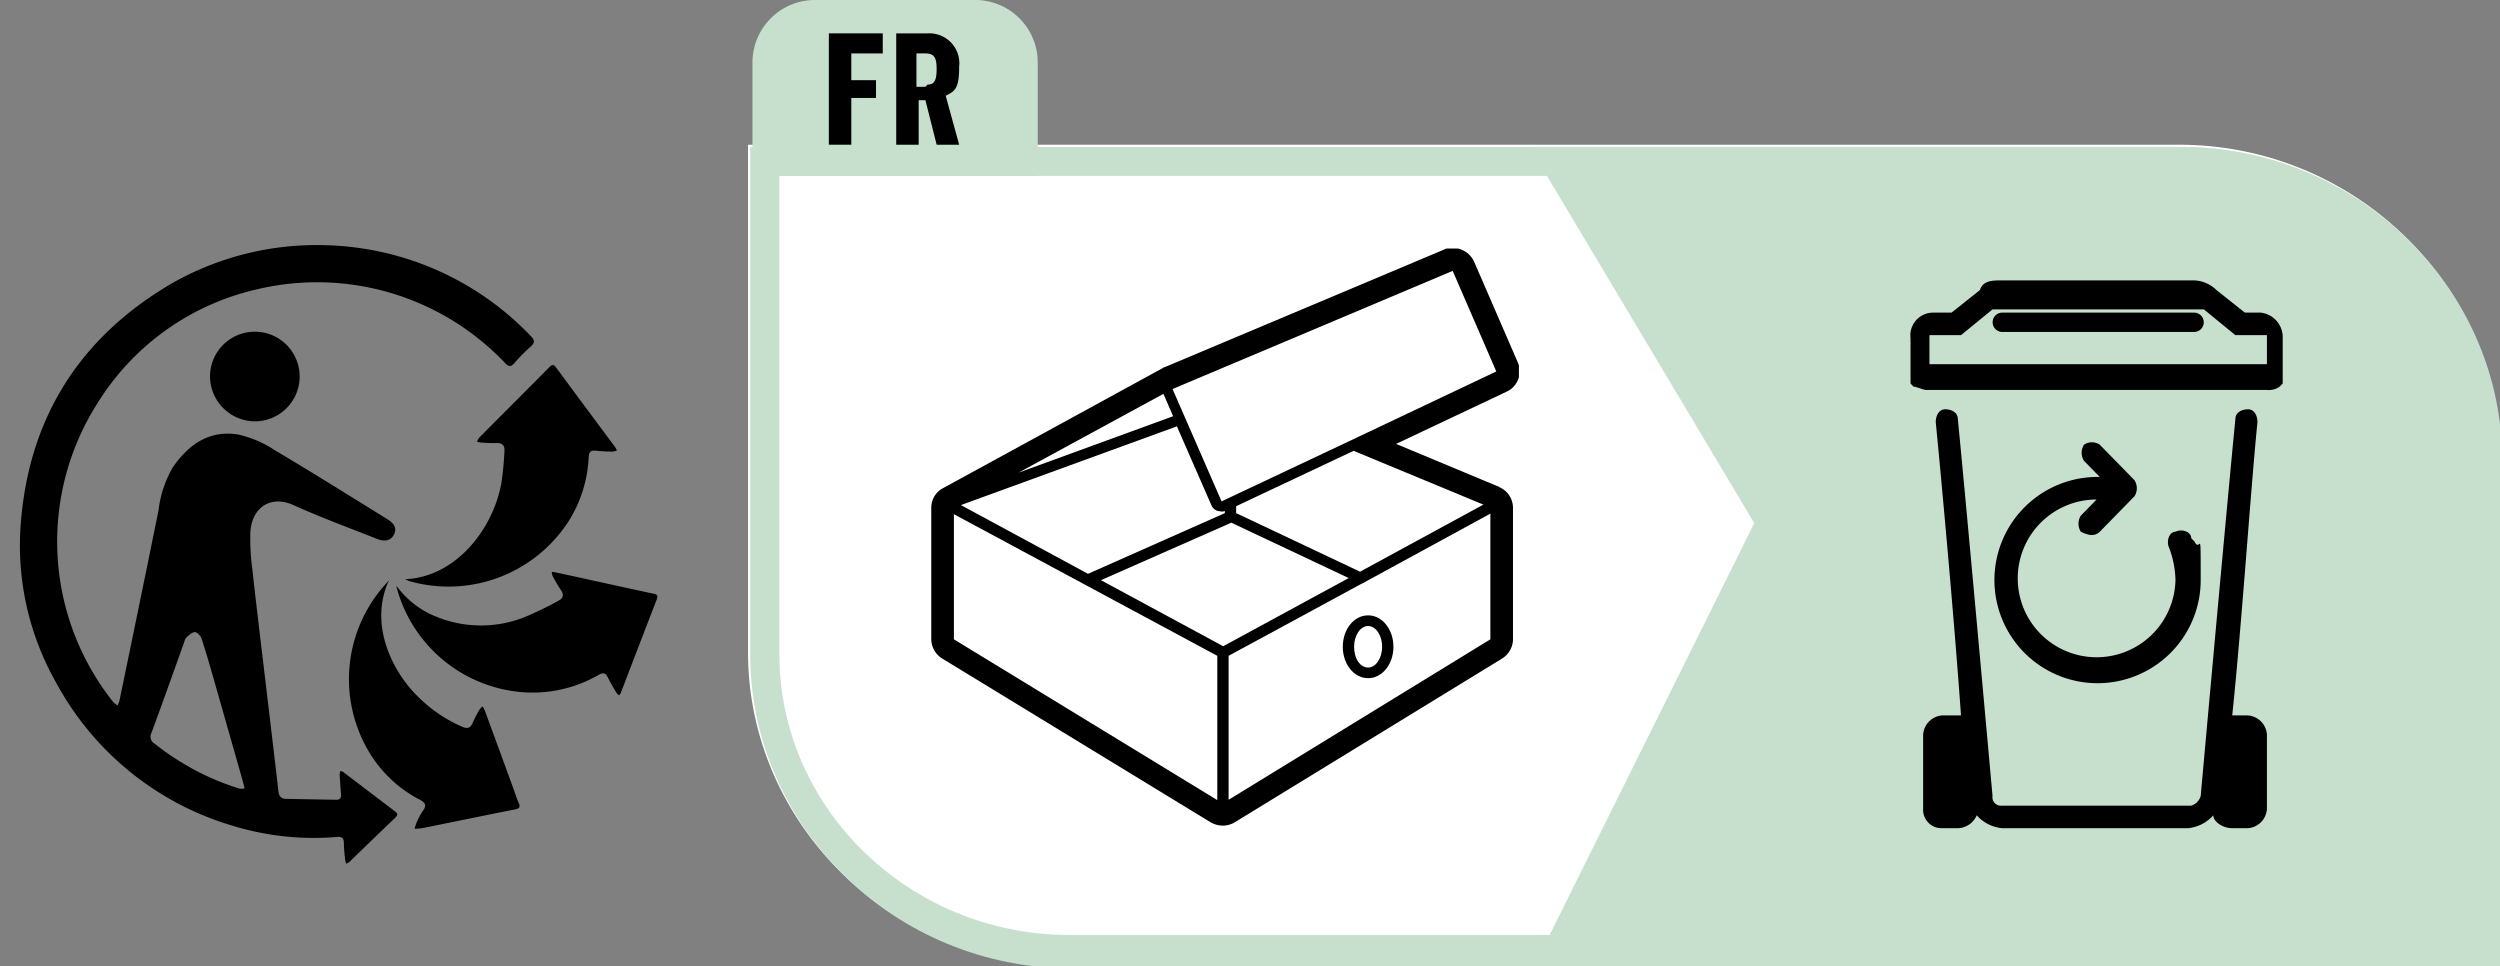
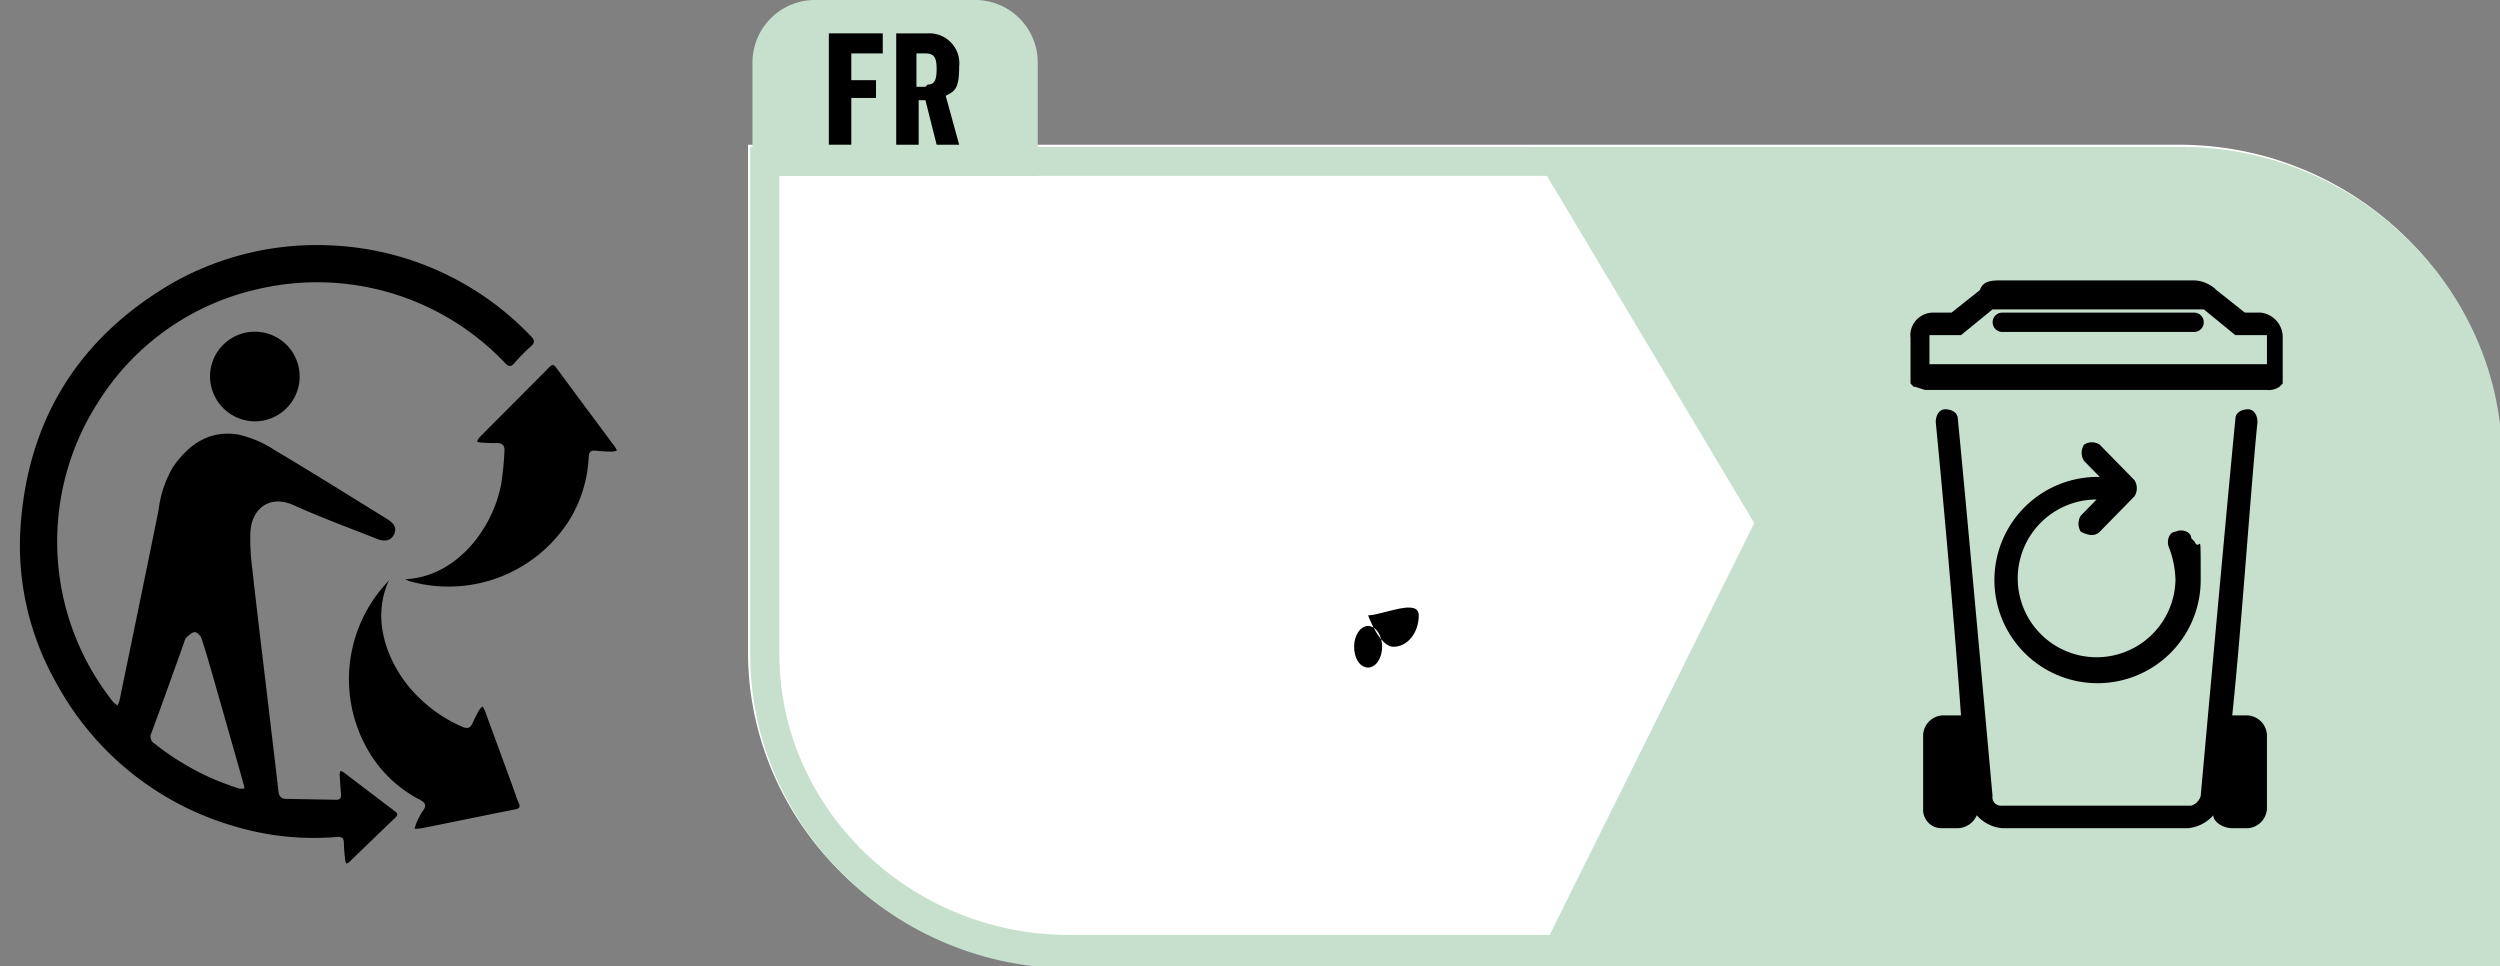
<svg xmlns="http://www.w3.org/2000/svg" viewBox="0 0 251 97" height="97" width="251">
  <rect x="0" y="0" width="251" height="97" fill="#808080" stroke="none" />
  <defs>
    <clipPath id="clip-path">
      <rect fill="#fff" transform="translate(0.5 0.05)" height="97" width="251" data-name="Rettangolo 28" id="Rettangolo_28" />
    </clipPath>
    <clipPath id="clip-path-2">
      <rect fill="#fff" transform="translate(94 25)" height="58" width="59" data-name="Rettangolo 25" id="Rettangolo_25" />
    </clipPath>
    <clipPath id="clip-path-3">
      <rect fill="#fff" transform="translate(192 28.202)" height="55" width="38" data-name="Rettangolo 26" id="Rettangolo_26" />
    </clipPath>
    <clipPath id="clip-path-4">
      <rect fill="#fff" transform="translate(2.5 23.702)" height="64" width="64" data-name="Rettangolo 27" id="Rettangolo_27" />
    </clipPath>
  </defs>
  <g clip-path="url(#clip-path)" transform="translate(-0.5 -0.05)" data-name="Come riciclare – Schesir-29" id="Come_riciclare_Schesir-29">
    <path fill="#fff" d="M219.251,14.578H75.6V65.536c0,17.21,14.433,31.514,32.249,31.514H251.5V46.091C251.5,28.882,237.067,14.578,219.251,14.578Z" data-name="Tracciato 122" id="Tracciato_122" />
    <g clip-path="url(#clip-path-2)" data-name="Raggruppa 19" id="Raggruppa_19">
-       <path d="M123.852,80.381V65.894l13.411-7.27a.411.411,0,0,0,.216-.107l12.655-6.9V64.237L123.8,80.381ZM96.271,64.237V51.675l26.445,14.219V80.381Zm40.776-6.789-12.438-5.88v-.695L136.4,45.313l13.033,5.4ZM118.66,42.854l3.461,7.911a1.014,1.014,0,0,0,.649.588c.108,0,.27.053.378.053a.693.693,0,0,0,.325-.053v.214l-13.736,6.094-12.763-6.9Zm27.688-15.609,4.381,10.1-15.683,7.43-11.9,5.613-4.921-11.279Zm-29.04,12.348.973,2.245-15.52,5.666Zm6,25.338L111.035,58.3l13.087-5.773,11.789,5.559Zm27.742-15.983-10.383-4.33,11.086-5.239a2.242,2.242,0,0,0,1.136-2.94l-4.381-10.1a2.348,2.348,0,0,0-2.109-1.39c-.865,0-.594.053-.919.16L117.416,36.921a.411.411,0,0,0-.216.107L95.19,49.055A2.206,2.206,0,0,0,94,51.033v13.2a2.309,2.309,0,0,0,1.082,1.924l26.985,16.465a2.486,2.486,0,0,0,1.19.321,2.334,2.334,0,0,0,1.189-.321l26.878-16.465a2.311,2.311,0,0,0,1.081-1.924v-13.2A2.265,2.265,0,0,0,151,48.948" data-name="Tracciato 123" id="Tracciato_123" />
-       <path d="M137.858,67.07c-.811,0-1.406-.909-1.406-2.085s.649-2.085,1.406-2.085,1.406.909,1.406,2.085S138.615,67.07,137.858,67.07Zm0-5.239c-1.406,0-2.542,1.39-2.542,3.154s1.136,3.154,2.542,3.154,2.542-1.39,2.542-3.154S139.264,61.831,137.858,61.831Z" data-name="Tracciato 124" id="Tracciato_124" />
+       <path d="M137.858,67.07c-.811,0-1.406-.909-1.406-2.085s.649-2.085,1.406-2.085,1.406.909,1.406,2.085S138.615,67.07,137.858,67.07Zm0-5.239s1.136,3.154,2.542,3.154,2.542-1.39,2.542-3.154S139.264,61.831,137.858,61.831Z" data-name="Tracciato 124" id="Tracciato_124" />
    </g>
    <path d="M171.4,76.3a3.022,3.022,0,0,1-1.6-.5,1.2,1.2,0,0,1-.5-.5c0-.2-.1-.5,0-.7a2.117,2.117,0,0,1,.3-.7c0-.1.1-.2.2-.3,0-.1.2-.2.3-.3a6.42,6.42,0,0,1,1.3-1,10.092,10.092,0,0,1,1.5-.7,9.83,9.83,0,0,1,1.6-.5,4.879,4.879,0,0,1,1.7-.1,2.456,2.456,0,0,1,1.5.5,1.794,1.794,0,0,0-.7-.5,2.354,2.354,0,0,0-.8-.2h-1.8a9.334,9.334,0,0,0-3.3,1.2,7.551,7.551,0,0,0-1.4,1.1,2.751,2.751,0,0,0-.8,1.5,1.949,1.949,0,0,0,.1.8c.1.3.4.4.6.6a3.233,3.233,0,0,0,1.7.3" data-name="Tracciato 125" id="Tracciato_125" />
    <path fill="#c6e0cd" d="M248.343,93.921h-140.5c-16.012,0-29.092-12.74-29.092-28.161V17.706h140.5c16.012,0,28.866,12.74,28.866,28.161V93.7ZM219.477,14.8H75.823V65.759c0,17.21,14.433,31.514,32.248,31.514H251.725V46.315C251.725,29.105,237.292,14.8,219.477,14.8Z" data-name="Tracciato 126" id="Tracciato_126" />
    <path fill="#c6e0cd" d="M154.528,97.05l22.1-44.477L154.077,14.8h65.174c17.816,0,32.249,14.081,32.249,31.514V97.273H154.753Z" data-name="Tracciato 127" id="Tracciato_127" />
    <path fill="#c6e0cd" d="M219.251,17.706H159.715l20.522,34.419L159.715,93.7h88.628V45.868c0-15.645-13.08-28.161-28.866-28.161" data-name="Tracciato 128" id="Tracciato_128" />
    <g clip-path="url(#clip-path-3)" data-name="Raggruppa 20" id="Raggruppa_20">
      <path d="M226.517,71.878h-1.9c.95-9.059,1.9-23.294,2.533-29.441,0-.647-.317-1.294-.95-1.294s-1.267.323-1.267.971c-.95,9.706-3.483,37.853-3.483,37.853a1.443,1.443,0,0,1-.95.971h-19a.849.849,0,0,1-.95-.971s-2.533-28.147-3.483-37.853c0-.647-.634-.971-1.267-.971s-.95.647-.95,1.294c.633,6.471,1.9,20.382,2.533,29.441h-1.9a2.066,2.066,0,0,0-1.9,1.941v7.441a1.844,1.844,0,0,0,1.9,1.941h1.584a2.139,2.139,0,0,0,1.9-1.294A3.879,3.879,0,0,0,201.5,83.2h18.683a3.883,3.883,0,0,0,2.534-1.294c0,.647.95,1.294,1.9,1.294H226.2a2.066,2.066,0,0,0,1.9-1.941V73.82a2.066,2.066,0,0,0-1.9-1.941" data-name="Tracciato 129" id="Tracciato_129" />
      <path d="M227.783,36.614H194.217V33.7h3.166l3.167-2.588h21.217l3.166,2.588H228.1v2.912Zm0-5.177h-1.9l-2.85-2.265a3.383,3.383,0,0,0-2.216-.971H201.5c-.95,0-1.9,0-2.217.971l-2.85,2.265h-1.9a2.289,2.289,0,0,0-2.216,2.588v4.529l.316.324c.317,0,.95.324,1.267.324h34.2a1.874,1.874,0,0,0,1.267-.324l.316-.324V34.025a2.482,2.482,0,0,0-2.216-2.588" data-name="Tracciato 130" id="Tracciato_130" />
      <path d="M220.5,31.437h-19a.971.971,0,0,0,0,1.941h19.317a.971.971,0,0,0,0-1.941" data-name="Tracciato 131" id="Tracciato_131" />
      <path d="M220.5,54.084c0-.647-.95-.971-1.583-.647-.634,0-.95.971-.634,1.618a9.743,9.743,0,0,1,.634,3.235A7.919,7.919,0,1,1,211,50.2l-1.583,1.618a1.5,1.5,0,0,0,0,1.618,3.141,3.141,0,0,0,.95.324,1.149,1.149,0,0,0,.95-.324l3.483-3.559a1.5,1.5,0,0,0,0-1.618L211.317,44.7a1.414,1.414,0,0,0-1.584,0,1.5,1.5,0,0,0,0,1.618l1.584,1.618A10.355,10.355,0,1,0,221.45,58.29c0-5.824,0-2.588-.633-3.882" data-name="Tracciato 132" id="Tracciato_132" />
    </g>
    <path fill="#c6e0cd" d="M76.048,17.706V6.308A6.276,6.276,0,0,1,82.363.05H98.374a6.276,6.276,0,0,1,6.315,6.258v11.4H76.048Z" data-name="Tracciato 133" id="Tracciato_133" />
    <path d="M83.716,3.4h5.412V5.414H85.971V8.1h2.481V9.884H85.971v4.694H83.716Z" data-name="Tracciato 134" id="Tracciato_134" />
    <path d="M93.638,8.543c.677,0,.9-.447.9-1.565s-.225-1.565-1.128-1.565h-.9V8.766h.9ZM90.481,3.4h3.157A3.011,3.011,0,0,1,96.8,6.755c0,2.235-.451,2.459-1.353,2.906L96.8,14.578H94.54l-1.128-4.47h-.677v4.47H90.481Z" data-name="Tracciato 135" id="Tracciato_135" />
    <g clip-path="url(#clip-path-4)" data-name="Raggruppa 21" id="Raggruppa_21">
      <path d="M33.037,24.667a29.469,29.469,0,0,1,20.769,9.139c.384.394.414.65-.01,1.024a19.18,19.18,0,0,0-1.664,1.684c-.345.384-.551.374-.906,0a26.03,26.03,0,0,0-24.993-7.4A25.476,25.476,0,0,0,10.349,40.433a25.871,25.871,0,0,0,1.32,29.848,2.291,2.291,0,0,0,.246.3c.118.108.256.207.384.305a3.635,3.635,0,0,0,.187-.453c.551-2.659,1.1-5.308,1.645-7.967q1.152-5.584,2.285-11.177a11.166,11.166,0,0,1,1.448-4.343c1.6-2.3,3.7-3.762,6.6-3.259a11.055,11.055,0,0,1,3.614,1.556c3.8,2.255,7.553,4.609,11.315,6.933.748.463.945.955.67,1.526-.3.611-.886.778-1.714.453-2.8-1.113-5.633-2.147-8.371-3.388-2.354-1.063-4.215.286-4.343,2.748a23.283,23.283,0,0,0,.2,3.7c.492,4.422,1.034,8.833,1.556,13.245.355,3.013.719,6.027,1.064,9.04.059.492.266.748.758.758l5.052.089c.4.01.5-.226.473-.581-.059-.66-.1-1.319-.138-1.979a1.061,1.061,0,0,1,.089-.335.919.919,0,0,1,.286.118q2.6,1.979,5.209,3.959c.286.217.236.384.01.611q-2.319,2.216-4.618,4.451a1.37,1.37,0,0,1-.315.168,2.4,2.4,0,0,1-.1-.355,16.9,16.9,0,0,1-.138-1.723c0-.522-.217-.64-.709-.6a27.82,27.82,0,0,1-10.576-1.162A29.672,29.672,0,0,1,6.124,68.567,27.931,27.931,0,0,1,2.579,52.7c.8-10.665,5.9-18.75,15.116-24.166a29.393,29.393,0,0,1,15.343-3.87ZM25.061,79.206c-.1-.384-.158-.611-.217-.837q-1.388-4.889-2.787-9.789c-.424-1.477-.837-2.954-1.32-4.412-.089-.276-.433-.64-.66-.65-.286-.01-.6.305-.857.522a1.081,1.081,0,0,0-.217.453c-1.093,3.053-2.176,6.106-3.3,9.149a.8.8,0,0,0,.325,1.073,26.248,26.248,0,0,0,6.263,3.7c.729.305,1.477.561,2.226.807a1.464,1.464,0,0,0,.541-.02Z" data-name="Tracciato 136" id="Tracciato_136" />
      <path d="M41.172,58.2c5.081-.207,8.814-4.993,9.661-9.621a32.307,32.307,0,0,0,.315-3.24c.039-.542-.2-.827-.8-.807-.512.02-1.024-.02-1.536-.049a2.948,2.948,0,0,1-.424-.088,1.882,1.882,0,0,1,.236-.414c1.428-1.448,2.866-2.875,4.294-4.313.916-.926,1.841-1.841,2.757-2.777.256-.256.4-.276.64.039q2.969,4.018,5.958,8.026a1.745,1.745,0,0,1,.158.335,2.1,2.1,0,0,1-.414.1,15.725,15.725,0,0,1-1.664-.089c-.522-.059-.719.1-.748.64a13.249,13.249,0,0,1-1.861,6.194A14.349,14.349,0,0,1,41.625,58.4a3.72,3.72,0,0,1-.453-.2Z" data-name="Tracciato 137" id="Tracciato_137" />
      <path d="M39.557,58.3c-2,4.293.187,8.991,2.836,11.62a14.345,14.345,0,0,0,4.52,3.1c.532.227.817.128,1.044-.394a12.645,12.645,0,0,1,.67-1.31,1.8,1.8,0,0,1,.325-.345,3.554,3.554,0,0,1,.207.374c.965,2.629,1.93,5.249,2.885,7.878.177.482.325.975.532,1.438.187.4.079.571-.345.65-2.048.4-4.106.827-6.155,1.241-1.093.217-2.176.453-3.269.66-.226.039-.463.03-.689.049a6.509,6.509,0,0,1,.207-.62,7.114,7.114,0,0,1,.63-1.182c.453-.591.187-.867-.355-1.142a12.839,12.839,0,0,1-4.678-4.185,14.231,14.231,0,0,1,1.162-17.292c.167-.177.325-.364.473-.542Z" data-name="Tracciato 138" id="Tracciato_138" />
-       <path d="M40.305,58.868A9.164,9.164,0,0,0,43.5,61.605a11.883,11.883,0,0,0,9.523.463,32.685,32.685,0,0,0,3.506-1.684c.522-.256.63-.62.266-1.123a14,14,0,0,1-.837-1.438,1.27,1.27,0,0,1-.059-.345,1.064,1.064,0,0,1,.305.02c3.319.719,6.628,1.458,9.946,2.167.4.089.414.246.286.571q-1.8,4.653-3.585,9.326a1.936,1.936,0,0,1-.187.305,1.267,1.267,0,0,1-.266-.246c-.305-.512-.611-1.034-.876-1.566-.217-.453-.463-.5-.9-.256A13.3,13.3,0,0,1,52.8,69.533,14.239,14.239,0,0,1,40.345,59.114a1.159,1.159,0,0,1-.039-.246Z" data-name="Tracciato 139" id="Tracciato_139" />
      <path d="M21.585,37.843a4.5,4.5,0,1,1,4.481,4.51A4.537,4.537,0,0,1,21.585,37.843Z" data-name="Tracciato 140" id="Tracciato_140" />
    </g>
  </g>
</svg>